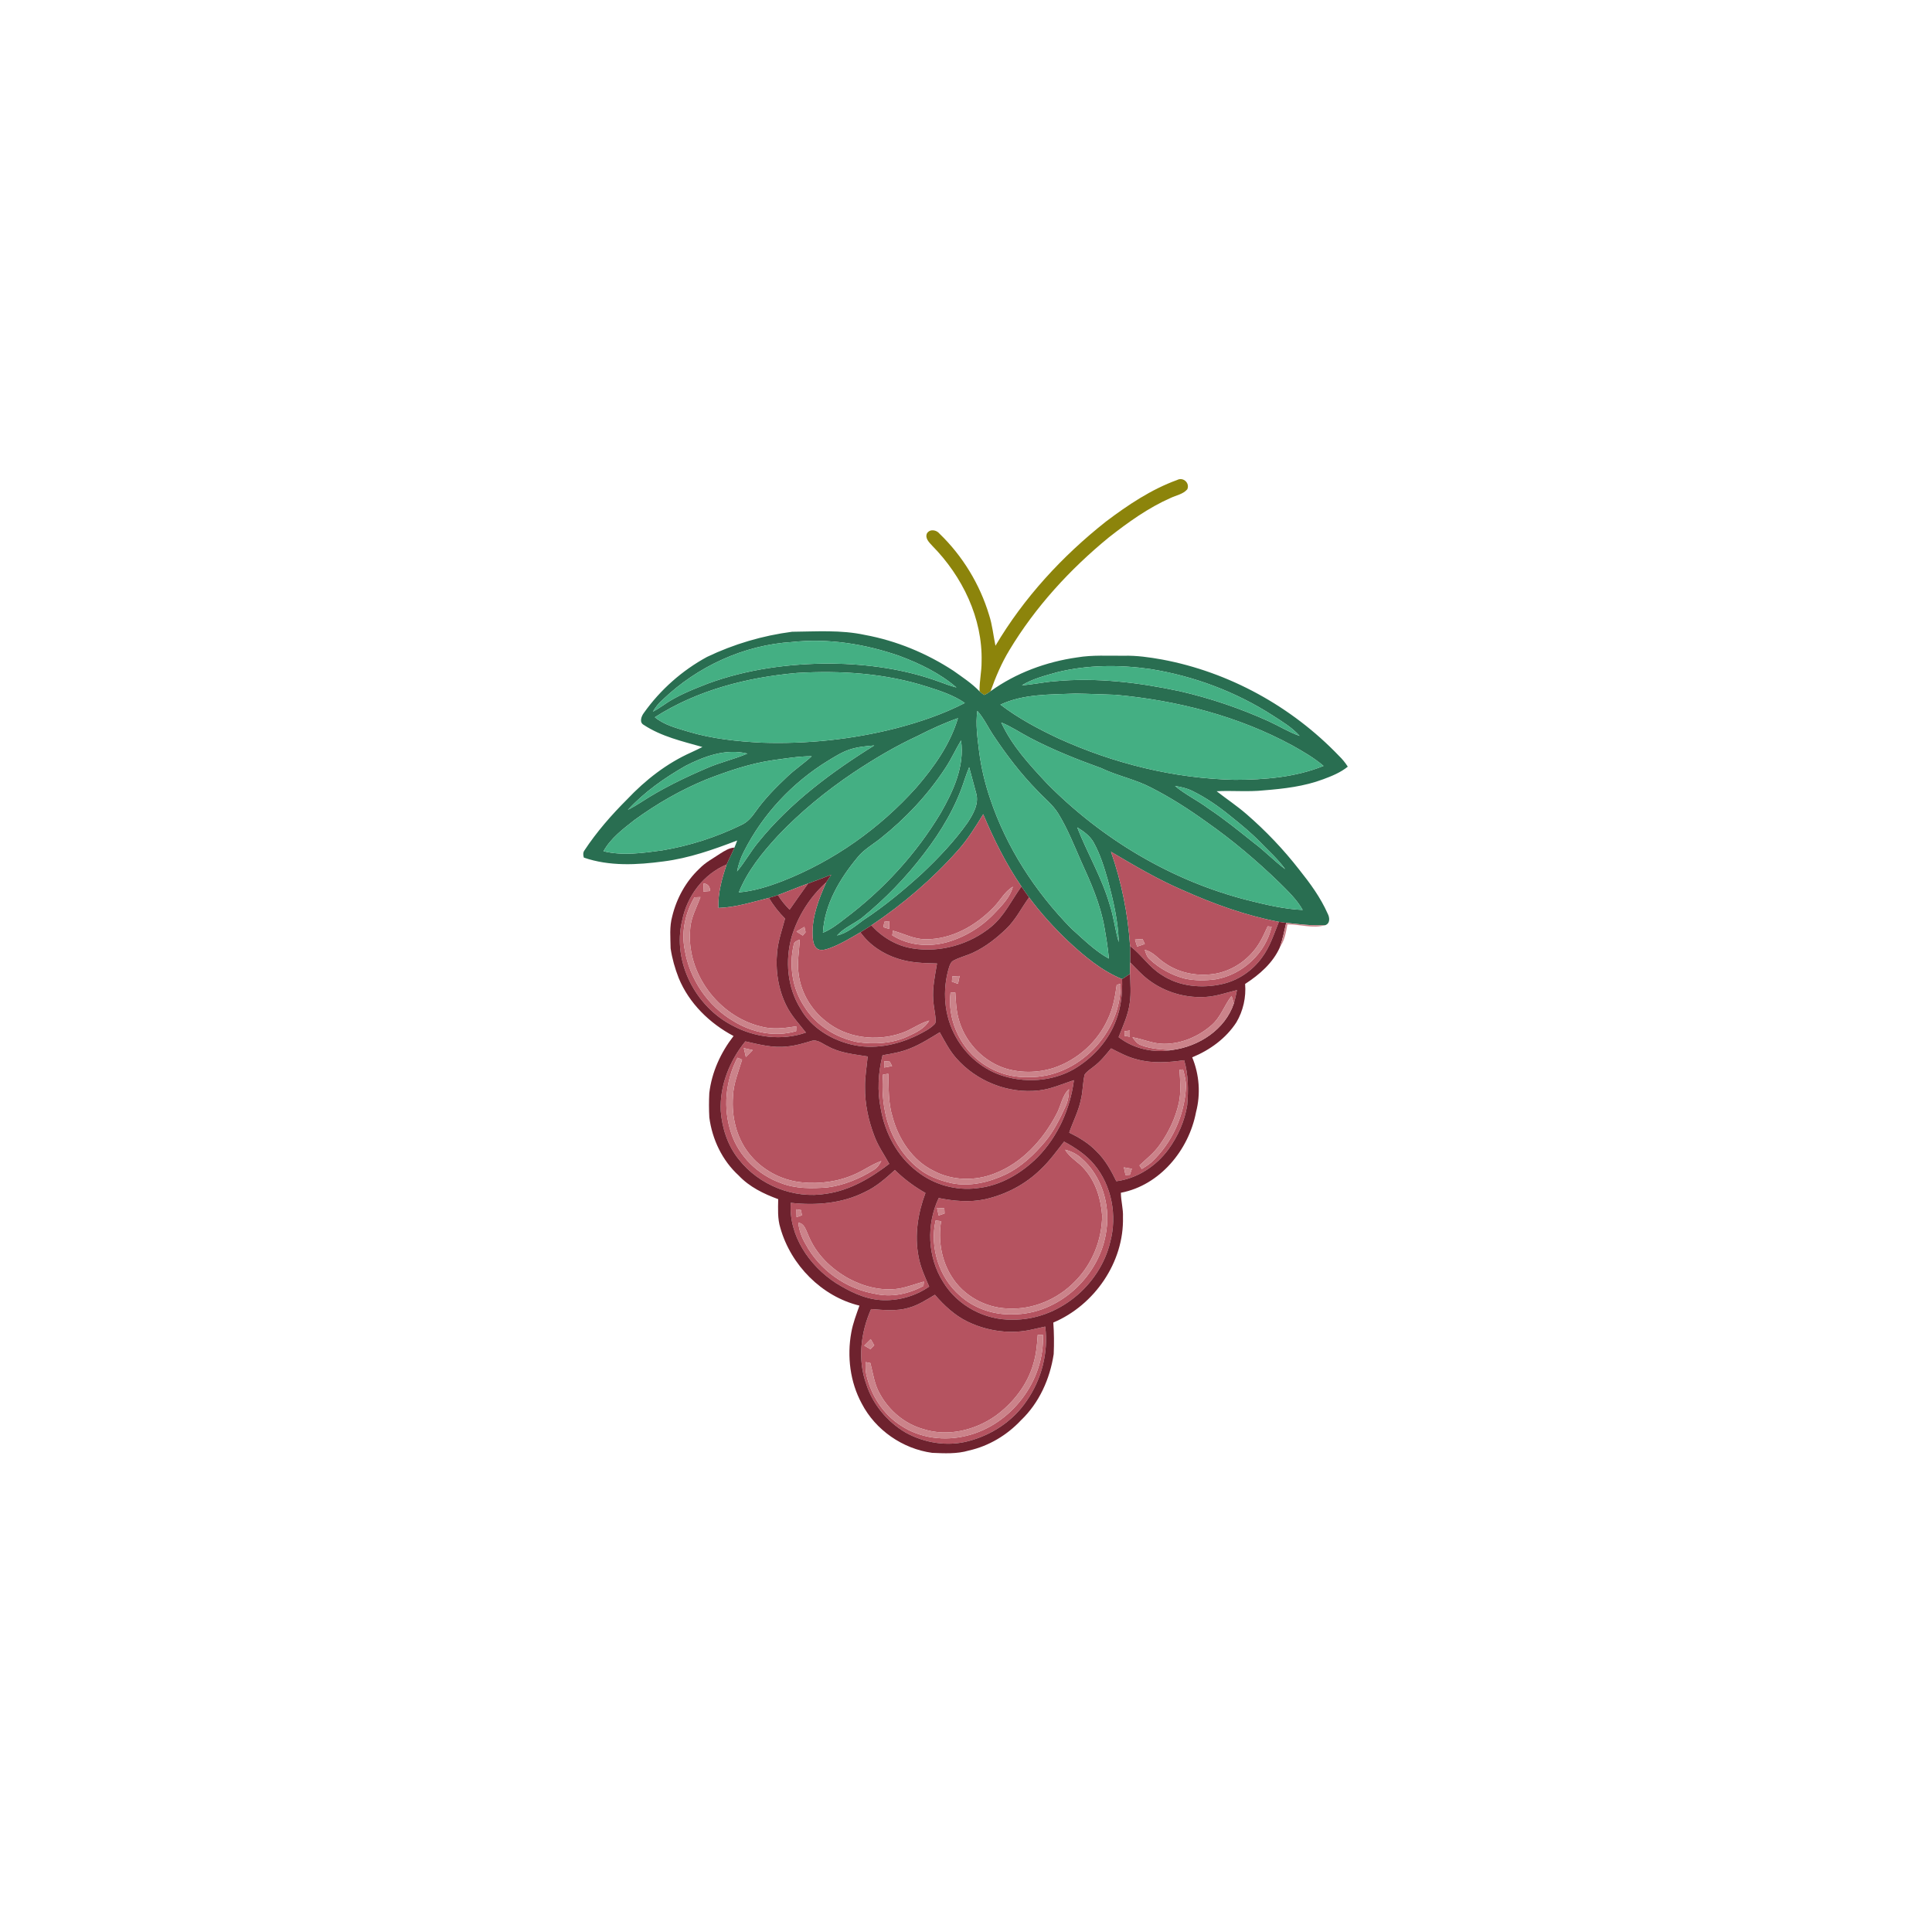
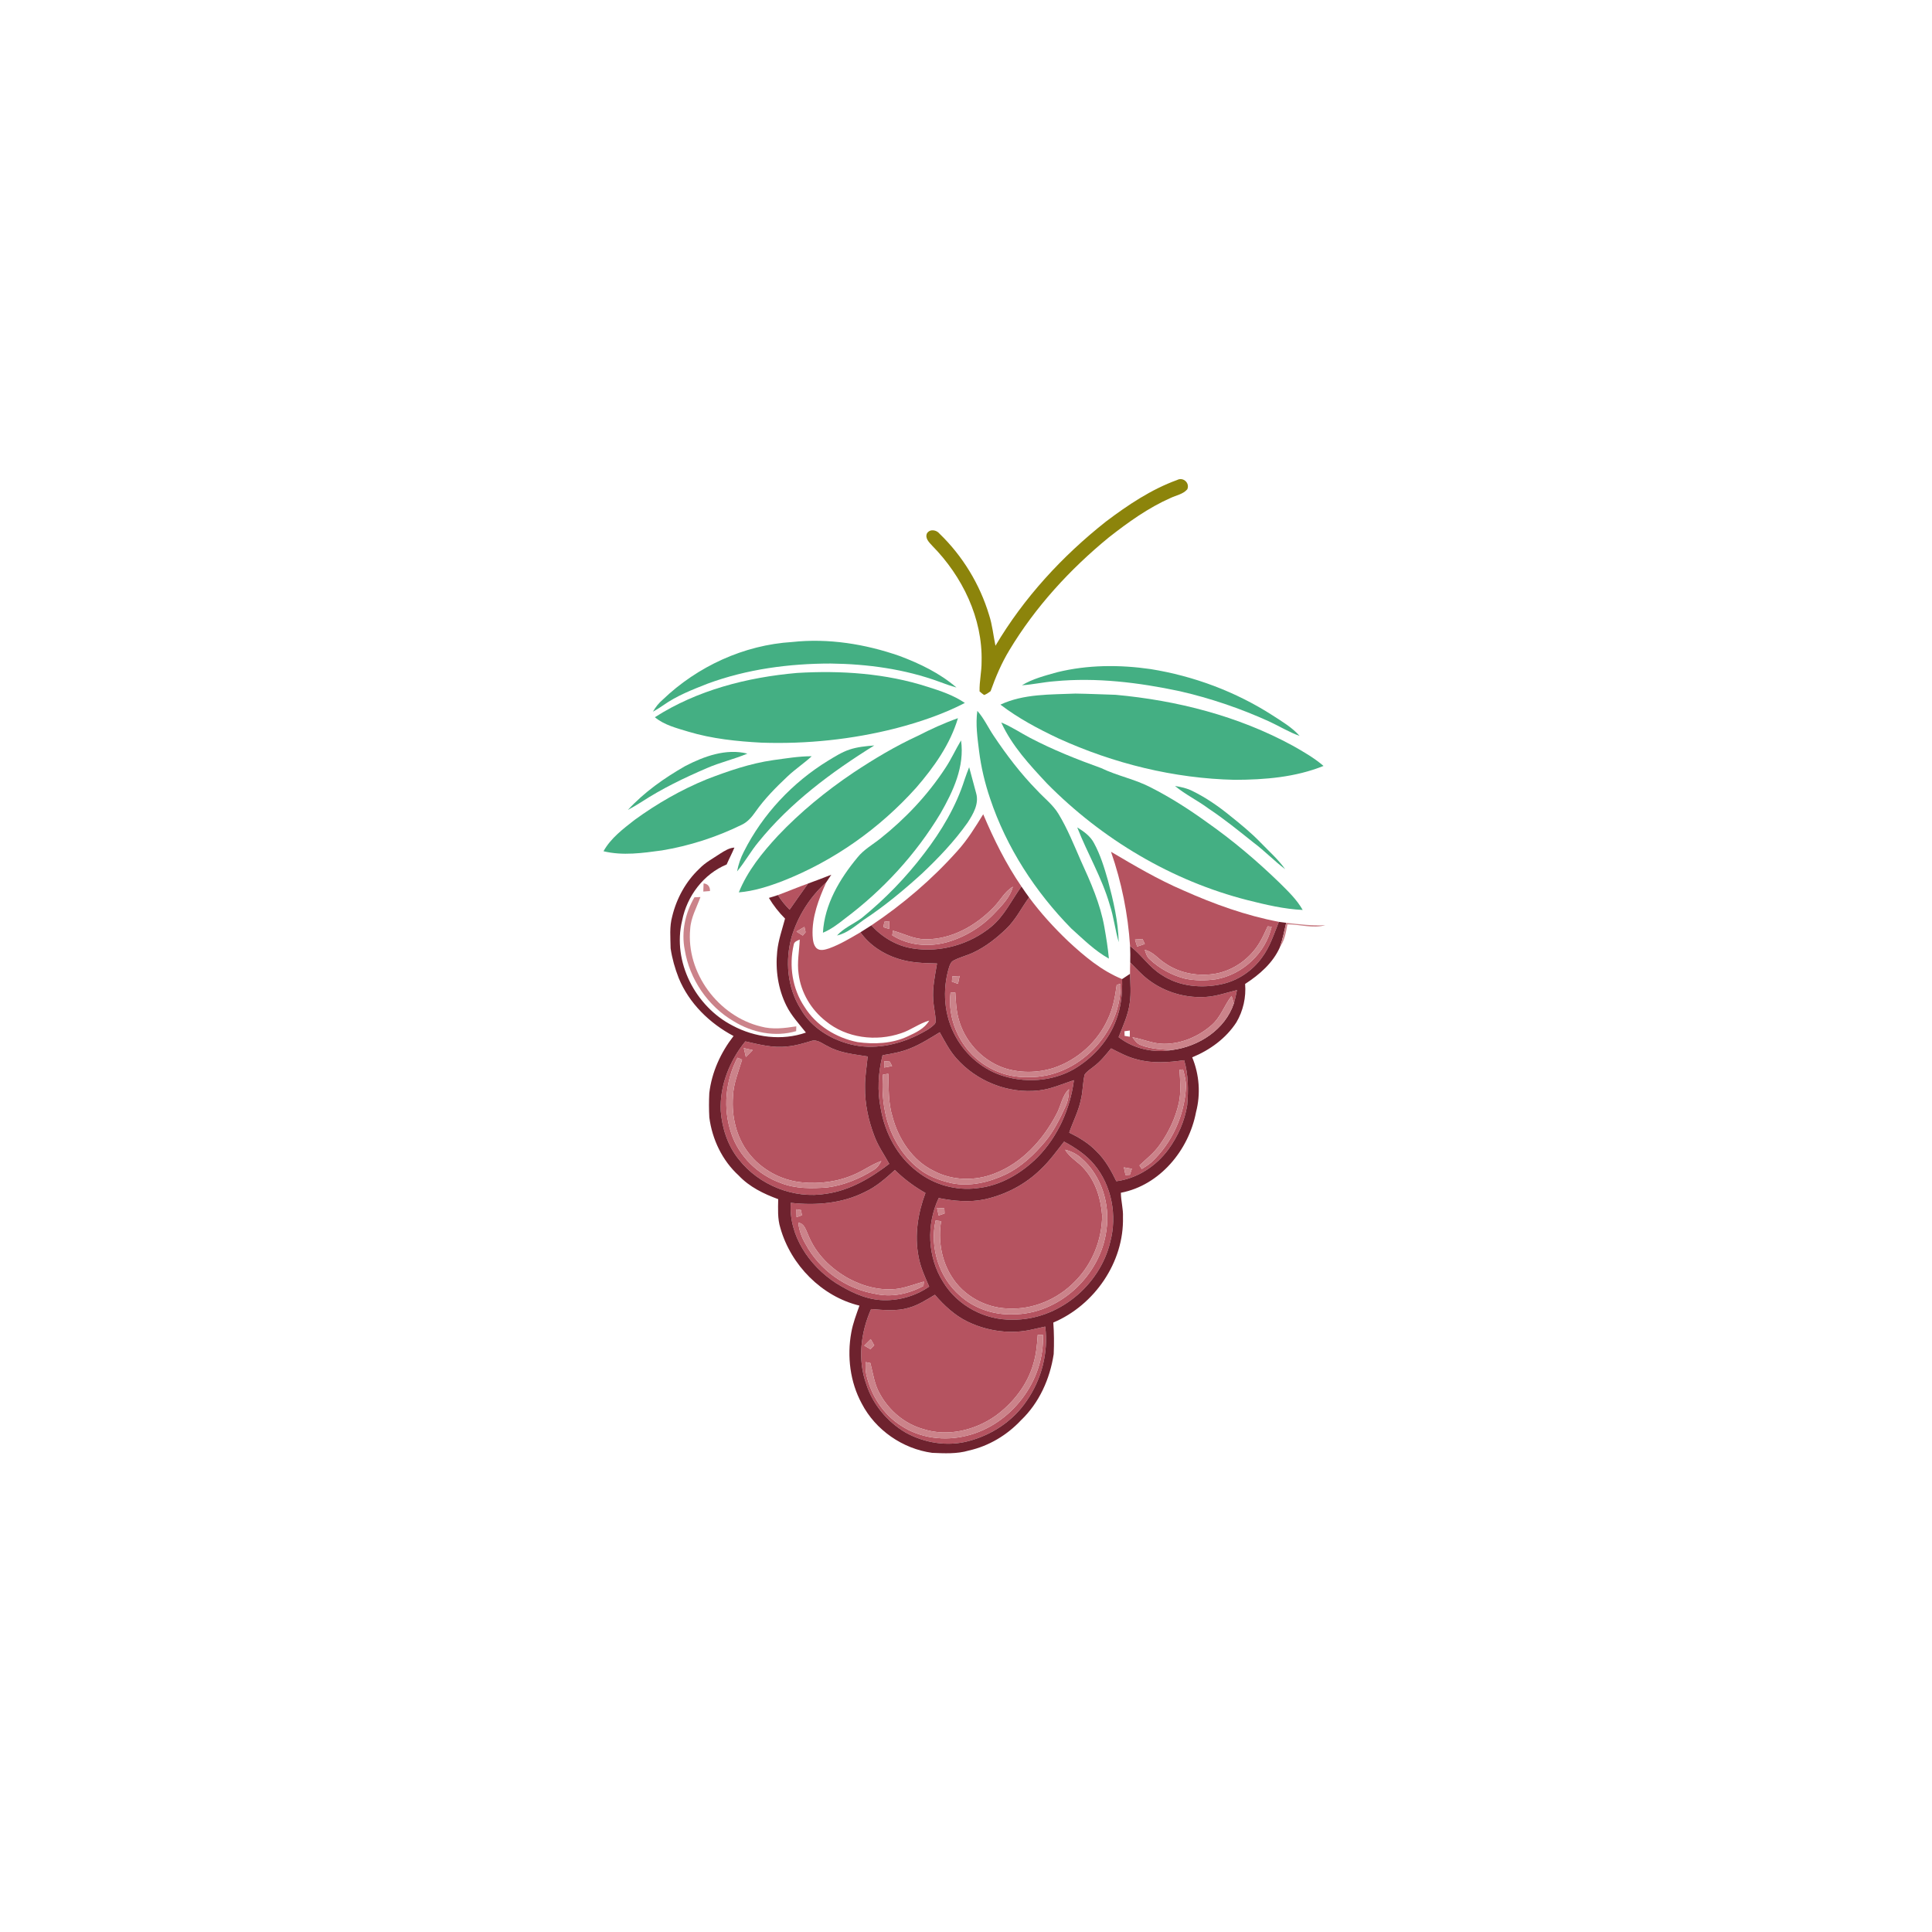
<svg xmlns="http://www.w3.org/2000/svg" version="1.0" preserveAspectRatio="xMidYMid meet" height="600" viewBox="0 0 450 450" zoomAndPan="magnify" width="600">
  <path fill-rule="nonzero" fill-opacity="1" d="M 257.602 121.477 C 262.715 117.621 268.129 113.988 274.18 111.797 C 275.59 111.047 277.18 112.496 276.543 113.973 C 275.555 115.109 273.988 115.359 272.684 115.969 C 267.441 118.281 262.758 121.652 258.266 125.172 C 249.199 132.602 241.148 141.379 235.094 151.449 C 233.273 154.453 231.902 157.691 230.727 160.992 C 230.258 161.34 229.777 161.691 229.223 161.879 C 228.836 161.637 228.496 161.336 228.16 161.035 C 228.098 158.715 228.652 156.441 228.629 154.125 C 228.902 143.996 224.141 134.23 217.133 127.113 C 216.418 126.332 215.371 125.352 215.926 124.199 C 216.621 123.148 218.133 123.414 218.836 124.305 C 224.203 129.484 228.223 136.082 230.371 143.223 C 231.141 145.555 231.359 148.008 231.863 150.406 C 238.48 139.223 247.43 129.516 257.602 121.477 Z M 257.602 121.477" fill="#8c840b" />
-   <path fill-rule="nonzero" fill-opacity="1" d="M 164.684 153.008 C 170.922 150.02 177.645 148.039 184.5 147.148 C 190.141 147.098 195.859 146.676 201.418 147.879 C 208.781 149.234 215.828 152.148 222.086 156.246 C 224.184 157.746 226.367 159.164 228.16 161.035 C 228.496 161.336 228.836 161.637 229.223 161.879 C 229.777 161.691 230.258 161.34 230.727 160.992 C 236.648 156.734 243.691 154.145 250.891 153.125 C 254.48 152.52 258.129 152.773 261.746 152.734 C 264.742 152.66 267.715 153.086 270.656 153.613 C 286.277 156.531 300.867 164.57 311.848 176.027 C 312.637 176.789 313.34 177.641 313.926 178.57 C 312.246 179.934 310.223 180.758 308.215 181.5 C 303.797 183.164 299.066 183.715 294.395 184.086 C 290.734 184.484 287.047 184.102 283.379 184.293 C 285.688 186.09 288.129 187.715 290.34 189.633 C 294.832 193.527 298.953 197.852 302.602 202.543 C 305.145 205.723 307.582 209.051 309.234 212.789 C 309.723 213.703 309.863 215.074 308.676 215.496 C 305.633 215.656 302.598 215.277 299.578 214.941 C 299.008 214.875 298.438 214.797 297.875 214.715 C 290.184 213.254 282.758 210.578 275.621 207.391 C 269.754 204.883 264.254 201.629 258.773 198.395 C 261.234 205.465 262.723 212.867 263.215 220.344 C 263.277 221.613 263.281 222.891 263.246 224.164 C 263.219 225.047 263.195 225.934 263.207 226.824 C 262.59 227.227 261.973 227.633 261.359 228.047 C 256.559 226.098 252.535 222.695 248.777 219.207 C 245.484 216.059 242.398 212.691 239.695 209.023 C 239.086 208.188 238.492 207.34 237.914 206.484 C 234.32 201.234 231.484 195.512 229.008 189.656 C 227.176 192.629 225.336 195.629 222.973 198.227 C 217.086 204.824 210.305 210.617 202.957 215.535 C 202.113 216.086 201.262 216.621 200.406 217.152 C 198.047 218.527 195.688 219.965 193.105 220.898 C 192.176 221.195 191.008 221.582 190.176 220.844 C 189.422 220.078 189.336 218.922 189.27 217.906 C 189.09 213.551 190.703 209.402 192.449 205.504 C 192.848 204.914 193.238 204.328 193.629 203.738 C 191.828 204.43 190.035 205.152 188.215 205.793 C 185.852 206.625 183.551 207.617 181.195 208.477 C 180.5 208.719 179.793 208.93 179.09 209.137 C 175.211 210.102 171.348 211.363 167.32 211.477 C 167.207 207.996 168.148 204.609 169.254 201.348 C 169.824 200.023 170.508 198.754 171.059 197.418 C 171.293 196.875 171.504 196.32 171.703 195.766 C 166.152 197.887 160.484 199.895 154.551 200.641 C 148.406 201.465 141.938 201.816 135.988 199.75 C 135.82 199.227 135.762 198.594 136.098 198.121 C 138.957 193.781 142.391 189.855 146.062 186.188 C 150.328 181.672 155.332 177.766 161.027 175.234 C 161.895 174.832 162.758 174.422 163.605 173.988 C 158.926 172.664 154.051 171.555 149.938 168.84 C 148.844 168.258 149.383 166.82 149.965 166.055 C 153.797 160.66 158.875 156.164 164.684 153.008 M 184.512 149.535 C 173.277 150.223 162.453 155.215 154.352 162.977 C 153.434 163.762 152.672 164.715 152.082 165.77 C 152.91 165.312 153.707 164.809 154.488 164.27 C 157.641 162.039 161.27 160.629 164.844 159.227 C 173.988 155.859 183.785 154.555 193.496 154.551 C 202.098 154.66 210.746 155.836 218.848 158.816 C 220.137 159.305 221.441 159.766 222.777 160.133 C 218.906 156.801 214.238 154.551 209.484 152.773 C 201.512 149.996 192.949 148.621 184.512 149.535 M 246.215 156.582 C 243.414 157.371 240.535 158.098 238.023 159.613 C 240.574 159.449 243.07 158.871 245.617 158.68 C 255.387 157.746 265.227 158.965 274.781 160.992 C 281.902 162.625 288.852 164.98 295.508 167.996 C 297.922 169.098 300.191 170.523 302.707 171.41 C 300.953 169.434 298.656 168.082 296.465 166.66 C 287.859 161.121 278.074 157.457 267.977 155.84 C 260.766 154.801 253.316 154.828 246.215 156.582 M 152.531 167.059 C 154.766 168.91 157.641 169.594 160.352 170.426 C 165.871 172.082 171.641 172.676 177.375 172.98 C 187.891 173.336 198.453 172.234 208.648 169.641 C 214.18 168.199 219.645 166.359 224.734 163.734 C 222.121 161.938 219.082 160.93 216.086 159.984 C 206.289 156.816 195.859 156.133 185.637 156.742 C 174.059 157.758 162.398 160.734 152.531 167.059 M 233.02 164.121 C 237.164 167.293 241.805 169.758 246.512 171.98 C 259.398 177.844 273.441 181.328 287.625 181.637 C 294.602 181.621 301.75 181.039 308.277 178.398 C 306.082 176.523 303.574 175.078 301.07 173.668 C 288.391 166.766 274.141 163.133 259.824 161.832 C 256.715 161.742 253.609 161.59 250.5 161.547 C 244.633 161.801 238.465 161.574 233.02 164.121 M 227.641 165.574 C 227.199 168.711 227.672 171.867 228.051 174.984 C 228.523 178.734 229.402 182.426 230.617 186.004 C 234.422 197.391 241.125 207.699 249.504 216.246 C 252.297 218.742 254.98 221.449 258.281 223.277 C 258.059 220.832 257.668 218.41 257.242 215.996 C 256.293 210.562 254.039 205.477 251.758 200.492 C 250.141 196.805 248.645 193.035 246.547 189.582 C 245.254 187.434 243.223 185.906 241.547 184.082 C 237.738 180.199 234.438 175.855 231.422 171.34 C 230.141 169.43 229.176 167.301 227.641 165.574 M 213.793 171.383 C 208.535 173.801 203.559 176.785 198.738 179.984 C 192.398 184.254 186.441 189.121 181.18 194.676 C 177.555 198.594 174.098 202.855 172.086 207.852 C 175.621 207.555 179.02 206.465 182.309 205.203 C 194.207 200.531 204.914 192.945 213.43 183.434 C 217.547 178.668 221.309 173.379 223.125 167.277 C 219.914 168.414 216.816 169.832 213.793 171.383 M 233.215 168.289 C 235.699 173.73 239.836 178.172 243.875 182.5 C 256.684 195.473 272.91 205.168 290.617 209.672 C 294.82 210.723 299.074 211.746 303.422 211.945 C 302.039 209.504 299.988 207.562 298.02 205.605 C 292.727 200.473 287.078 195.695 281.035 191.461 C 276.906 188.484 272.613 185.73 268.074 183.426 C 264.383 181.492 260.234 180.715 256.488 178.906 C 250.828 176.871 245.223 174.641 239.891 171.84 C 237.656 170.672 235.562 169.23 233.215 168.289 M 220.168 178.93 C 216.078 185.176 210.895 190.664 205.059 195.305 C 203.254 196.742 201.176 197.891 199.719 199.723 C 195.59 204.703 192.043 210.637 191.676 217.25 C 193.551 216.473 195.172 215.242 196.75 213.996 C 205.656 207.328 213.336 198.984 219.066 189.445 C 222.008 184.316 224.719 178.527 223.844 172.453 C 222.566 174.582 221.551 176.859 220.168 178.93 M 197.855 174.594 C 196.082 175.188 194.492 176.199 192.906 177.16 C 184.586 182.258 177.648 189.648 173.254 198.375 C 172.5 199.82 171.984 201.375 171.676 202.973 C 173.492 200.812 174.84 198.309 176.645 196.137 C 184.07 186.961 193.664 179.824 203.633 173.633 C 201.688 173.785 199.719 173.973 197.855 174.594 M 159.641 178.406 C 154.754 181.199 150.07 184.488 146.242 188.648 C 147.297 188.086 148.324 187.48 149.332 186.84 C 154.156 183.695 159.355 181.18 164.641 178.914 C 167.707 177.566 171.004 176.844 174.082 175.527 C 169.098 174.289 164.035 176.145 159.641 178.406 M 180.102 177.047 C 174.766 177.809 169.641 179.574 164.629 181.504 C 158.664 183.938 153.043 187.172 147.832 190.957 C 145.129 193.074 142.266 195.211 140.566 198.27 C 145.051 199.359 149.68 198.691 154.18 198.078 C 160.578 197.016 166.828 195.004 172.652 192.16 C 174.07 191.527 175.098 190.328 175.965 189.078 C 178.105 186.027 180.746 183.371 183.449 180.824 C 185.223 179.148 187.27 177.797 189.062 176.145 C 186.051 176.133 183.074 176.652 180.102 177.047 M 224.684 181.543 C 222.699 187.828 219.27 193.566 215.273 198.773 C 211.047 204.352 206.137 209.41 200.707 213.828 C 198.816 215.223 196.559 216.125 194.953 217.898 C 197.355 217.344 199.199 215.672 201.145 214.273 C 205.984 211.09 210.453 207.375 214.734 203.484 C 218.598 199.836 222.293 195.961 225.367 191.613 C 226.66 189.625 228.07 187.25 227.375 184.793 C 226.844 182.758 226.281 180.727 225.734 178.699 C 225.363 179.637 225.008 180.586 224.684 181.543 M 273.68 183.07 C 276.117 185.09 278.992 186.461 281.523 188.352 C 285.168 190.773 288.559 193.539 291.98 196.262 C 294.551 198.176 296.766 200.516 299.336 202.445 C 297.684 200.117 295.523 198.234 293.559 196.188 C 291.398 193.957 288.992 191.992 286.574 190.055 C 283.84 187.824 280.922 185.797 277.75 184.242 C 276.48 183.598 275.078 183.289 273.68 183.07 M 250.906 192.715 C 253.27 198.773 256.656 204.418 258.465 210.695 C 259.418 213.551 259.723 216.566 260.574 219.449 C 260.445 214.555 259.312 209.758 258.055 205.051 C 257.203 202.066 256.289 199.059 254.789 196.328 C 253.934 194.719 252.418 193.641 250.906 192.715 Z M 250.906 192.715" fill="#296e51" />
  <path fill-rule="nonzero" fill-opacity="1" d="M 184.512 149.535 C 192.949 148.621 201.512 149.996 209.484 152.773 C 214.238 154.551 218.906 156.801 222.777 160.133 C 221.441 159.766 220.137 159.305 218.848 158.816 C 210.746 155.836 202.098 154.66 193.496 154.551 C 183.785 154.555 173.988 155.859 164.844 159.227 C 161.27 160.629 157.641 162.039 154.488 164.27 C 153.707 164.809 152.91 165.312 152.082 165.77 C 152.672 164.715 153.434 163.762 154.352 162.977 C 162.453 155.215 173.277 150.223 184.512 149.535 Z M 184.512 149.535" fill="#44af83" />
  <path fill-rule="nonzero" fill-opacity="1" d="M 246.215 156.582 C 253.316 154.828 260.766 154.801 267.977 155.84 C 278.074 157.457 287.859 161.121 296.465 166.66 C 298.656 168.082 300.953 169.434 302.707 171.41 C 300.191 170.523 297.922 169.098 295.508 167.996 C 288.852 164.98 281.902 162.625 274.781 160.992 C 265.227 158.965 255.387 157.746 245.617 158.68 C 243.07 158.871 240.574 159.449 238.023 159.613 C 240.535 158.098 243.414 157.371 246.215 156.582 Z M 246.215 156.582" fill="#44af83" />
  <path fill-rule="nonzero" fill-opacity="1" d="M 152.531 167.059 C 162.398 160.734 174.059 157.758 185.637 156.742 C 195.859 156.133 206.289 156.816 216.086 159.984 C 219.082 160.93 222.121 161.938 224.734 163.734 C 219.645 166.359 214.18 168.199 208.648 169.641 C 198.453 172.234 187.891 173.336 177.375 172.98 C 171.641 172.676 165.871 172.082 160.352 170.426 C 157.641 169.594 154.766 168.91 152.531 167.059 Z M 152.531 167.059" fill="#44af83" />
  <path fill-rule="nonzero" fill-opacity="1" d="M 233.02 164.121 C 238.465 161.574 244.633 161.801 250.5 161.547 C 253.609 161.59 256.715 161.742 259.824 161.832 C 274.141 163.133 288.391 166.766 301.07 173.668 C 303.574 175.078 306.082 176.523 308.277 178.398 C 301.75 181.039 294.602 181.621 287.625 181.637 C 273.441 181.328 259.398 177.844 246.512 171.98 C 241.805 169.758 237.164 167.293 233.02 164.121 Z M 233.02 164.121" fill="#44af83" />
  <path fill-rule="nonzero" fill-opacity="1" d="M 227.641 165.574 C 229.176 167.301 230.141 169.43 231.422 171.34 C 234.438 175.855 237.738 180.199 241.547 184.082 C 243.223 185.906 245.254 187.434 246.547 189.582 C 248.645 193.035 250.141 196.805 251.758 200.492 C 254.039 205.477 256.293 210.562 257.242 215.996 C 257.668 218.41 258.059 220.832 258.281 223.277 C 254.98 221.449 252.297 218.742 249.504 216.246 C 241.125 207.699 234.422 197.391 230.617 186.004 C 229.402 182.426 228.523 178.734 228.051 174.984 C 227.672 171.867 227.199 168.711 227.641 165.574 Z M 227.641 165.574" fill="#44af83" />
  <path fill-rule="nonzero" fill-opacity="1" d="M 213.793 171.383 C 216.816 169.832 219.914 168.414 223.125 167.277 C 221.309 173.379 217.547 178.668 213.43 183.434 C 204.914 192.945 194.207 200.531 182.309 205.203 C 179.02 206.465 175.621 207.555 172.086 207.852 C 174.098 202.855 177.555 198.594 181.18 194.676 C 186.441 189.121 192.398 184.254 198.738 179.984 C 203.559 176.785 208.535 173.801 213.793 171.383 Z M 213.793 171.383" fill="#44af83" />
  <path fill-rule="nonzero" fill-opacity="1" d="M 233.215 168.289 C 235.562 169.23 237.656 170.672 239.891 171.84 C 245.223 174.641 250.828 176.871 256.488 178.906 C 260.234 180.715 264.383 181.492 268.074 183.426 C 272.613 185.73 276.906 188.484 281.035 191.461 C 287.078 195.695 292.727 200.473 298.02 205.605 C 299.988 207.562 302.039 209.504 303.422 211.945 C 299.074 211.746 294.82 210.723 290.617 209.672 C 272.91 205.168 256.684 195.473 243.875 182.5 C 239.836 178.172 235.699 173.73 233.215 168.289 Z M 233.215 168.289" fill="#44af83" />
  <path fill-rule="nonzero" fill-opacity="1" d="M 220.168 178.93 C 221.551 176.859 222.566 174.582 223.844 172.453 C 224.719 178.527 222.008 184.316 219.066 189.445 C 213.336 198.984 205.656 207.328 196.75 213.996 C 195.172 215.242 193.551 216.473 191.676 217.25 C 192.043 210.637 195.59 204.703 199.719 199.723 C 201.176 197.891 203.254 196.742 205.059 195.305 C 210.895 190.664 216.078 185.176 220.168 178.93 Z M 220.168 178.93" fill="#44af83" />
  <path fill-rule="nonzero" fill-opacity="1" d="M 197.855 174.594 C 199.719 173.973 201.688 173.785 203.633 173.633 C 193.664 179.824 184.07 186.961 176.645 196.137 C 174.84 198.309 173.492 200.812 171.676 202.973 C 171.984 201.375 172.5 199.82 173.254 198.375 C 177.648 189.648 184.586 182.258 192.906 177.16 C 194.492 176.199 196.082 175.188 197.855 174.594 Z M 197.855 174.594" fill="#44af83" />
  <path fill-rule="nonzero" fill-opacity="1" d="M 159.641 178.406 C 164.035 176.145 169.098 174.289 174.082 175.527 C 171.004 176.844 167.707 177.566 164.641 178.914 C 159.355 181.18 154.156 183.695 149.332 186.84 C 148.324 187.48 147.297 188.086 146.242 188.648 C 150.07 184.488 154.754 181.199 159.641 178.406 Z M 159.641 178.406" fill="#44af83" />
  <path fill-rule="nonzero" fill-opacity="1" d="M 180.102 177.047 C 183.074 176.652 186.051 176.133 189.062 176.145 C 187.27 177.797 185.223 179.148 183.449 180.824 C 180.746 183.371 178.105 186.027 175.965 189.078 C 175.098 190.328 174.07 191.527 172.652 192.16 C 166.828 195.004 160.578 197.016 154.18 198.078 C 149.68 198.691 145.051 199.359 140.566 198.27 C 142.266 195.211 145.129 193.074 147.832 190.957 C 153.043 187.172 158.664 183.938 164.629 181.504 C 169.641 179.574 174.766 177.809 180.102 177.047 Z M 180.102 177.047" fill="#44af83" />
  <path fill-rule="nonzero" fill-opacity="1" d="M 224.684 181.543 C 225.008 180.586 225.363 179.637 225.734 178.699 C 226.281 180.727 226.844 182.758 227.375 184.793 C 228.07 187.25 226.66 189.625 225.367 191.613 C 222.293 195.961 218.598 199.836 214.734 203.484 C 210.453 207.375 205.984 211.09 201.145 214.273 C 199.199 215.672 197.355 217.344 194.953 217.898 C 196.559 216.125 198.816 215.223 200.707 213.828 C 206.137 209.41 211.047 204.352 215.273 198.773 C 219.27 193.566 222.699 187.828 224.684 181.543 Z M 224.684 181.543" fill="#44af83" />
  <path fill-rule="nonzero" fill-opacity="1" d="M 273.68 183.07 C 275.078 183.289 276.48 183.598 277.75 184.242 C 280.922 185.797 283.84 187.824 286.574 190.055 C 288.992 191.992 291.398 193.957 293.559 196.188 C 295.523 198.234 297.684 200.117 299.336 202.445 C 296.766 200.516 294.551 198.176 291.98 196.262 C 288.559 193.539 285.168 190.773 281.523 188.352 C 278.992 186.461 276.117 185.09 273.68 183.07 Z M 273.68 183.07" fill="#44af83" />
  <path fill-rule="nonzero" fill-opacity="1" d="M 250.906 192.715 C 252.418 193.641 253.934 194.719 254.789 196.328 C 256.289 199.059 257.203 202.066 258.055 205.051 C 259.312 209.758 260.445 214.555 260.574 219.449 C 259.723 216.566 259.418 213.551 258.465 210.695 C 256.656 204.418 253.27 198.773 250.906 192.715 Z M 250.906 192.715" fill="#44af83" />
  <path fill-rule="nonzero" fill-opacity="1" d="M 222.973 198.227 C 225.336 195.629 227.176 192.629 229.008 189.656 C 231.484 195.512 234.32 201.234 237.914 206.484 C 235.617 209.645 233.941 213.336 230.863 215.867 C 225.848 219.984 219.059 221.93 212.633 220.914 C 208.883 220.352 205.488 218.32 202.957 215.535 C 210.305 210.617 217.086 204.824 222.973 198.227 M 231.5 211.254 C 227.367 215.562 221.719 218.809 215.617 218.773 C 212.926 218.801 210.527 217.449 207.984 216.773 C 207.945 217.043 207.867 217.582 207.824 217.852 C 211.512 220.191 216.16 220.613 220.336 219.523 C 224.59 218.359 228.504 216.008 231.551 212.816 C 233.293 210.957 235.258 209.09 235.914 206.531 C 234.004 207.66 233.016 209.715 231.5 211.254 M 205.992 214.699 C 205.91 215.113 205.828 215.535 205.75 215.953 C 206.203 216.094 206.652 216.234 207.105 216.379 C 207.105 215.766 207.113 215.152 207.117 214.543 C 206.836 214.578 206.273 214.66 205.992 214.699 Z M 205.992 214.699" fill="#b55360" />
  <path fill-rule="nonzero" fill-opacity="1" d="M 258.773 198.395 C 264.254 201.629 269.754 204.883 275.621 207.391 C 282.758 210.578 290.184 213.254 297.875 214.715 C 296.719 217.555 295.793 220.559 293.922 223.043 C 291.703 226.109 288.387 228.371 284.684 229.199 C 279.953 230.27 274.672 229.809 270.57 227.066 C 267.691 225.312 265.875 222.359 263.215 220.344 C 262.723 212.867 261.234 205.465 258.773 198.395 M 295.27 215.75 C 294.688 217.027 294.113 218.316 293.395 219.527 C 291.238 223.172 287.527 225.91 283.359 226.746 C 279.27 227.512 274.84 226.762 271.395 224.371 C 269.777 223.375 268.594 221.652 266.648 221.258 C 266.887 222.047 267.148 222.879 267.797 223.441 C 270.086 225.605 272.953 227.156 275.996 227.945 C 278.387 228.449 280.879 228.426 283.289 228.082 C 289.453 226.961 294.789 221.996 296.184 215.863 C 295.957 215.84 295.5 215.777 295.27 215.75 M 264.371 218.836 C 264.535 219.379 264.668 219.934 264.871 220.473 C 265.453 220.254 266.074 220.117 266.648 219.855 C 266.469 219.473 266.293 219.094 266.117 218.719 C 265.535 218.758 264.949 218.793 264.371 218.836 Z M 264.371 218.836" fill="#b55360" />
-   <path fill-rule="nonzero" fill-opacity="1" d="M 158.883 214.41 C 159.996 208.734 163.859 203.586 169.254 201.348 C 168.148 204.609 167.207 207.996 167.32 211.477 C 171.348 211.363 175.211 210.102 179.09 209.137 C 180.137 210.895 181.406 212.508 182.855 213.957 C 182.184 216.48 181.293 218.965 181.027 221.578 C 180.578 225.883 181.227 230.348 183.164 234.234 C 184.316 236.574 186.117 238.477 187.715 240.508 C 182.113 242.461 175.812 241.652 170.633 238.883 C 161.988 234.453 156.543 224.004 158.883 214.41 M 163.879 205.762 C 163.848 206.391 163.836 207.027 163.812 207.66 C 164.328 207.617 164.848 207.578 165.367 207.539 C 165.422 206.559 164.879 205.848 163.879 205.762 M 161.75 208.996 C 159.613 212.641 158.656 217.027 159.484 221.203 C 160.598 228.066 164.871 234.352 170.883 237.867 C 175.172 240.516 180.543 241.625 185.441 240.168 C 185.457 239.793 185.465 239.422 185.473 239.055 C 182.754 239.484 179.922 239.844 177.223 239.094 C 167.316 236.695 159.77 226.57 160.762 216.355 C 160.918 213.707 162.27 211.383 163.148 208.941 C 162.68 208.957 162.215 208.977 161.75 208.996 Z M 161.75 208.996" fill="#b55360" />
  <path fill-rule="nonzero" fill-opacity="1" d="M 184.41 218.129 C 185.883 213.293 188.688 208.883 192.449 205.504 C 190.703 209.402 189.09 213.551 189.27 217.906 C 189.336 218.922 189.422 220.078 190.176 220.844 C 191.008 221.582 192.176 221.195 193.105 220.898 C 195.688 219.965 198.047 218.527 200.406 217.152 C 202.516 220.109 205.668 222.188 209.109 223.281 C 212.047 224.262 215.18 224.34 218.25 224.41 C 217.785 227.211 217.156 230.027 217.367 232.883 C 217.453 234.363 217.801 235.816 217.926 237.293 C 217.949 237.75 217.996 238.293 217.605 238.629 C 216.504 239.719 215.078 240.402 213.715 241.102 C 208.945 243.441 203.375 244.57 198.148 243.25 C 193.438 242.082 188.926 239.312 186.496 235.004 C 183.355 230.031 182.816 223.723 184.41 218.129 M 185.508 216.973 C 186 217.277 186.492 217.598 186.984 217.91 C 187.148 217.711 187.473 217.312 187.637 217.117 C 187.566 216.809 187.434 216.195 187.363 215.891 C 186.742 216.246 186.121 216.605 185.508 216.973 M 184.867 220.055 C 183.742 224.945 184.551 230.316 187.379 234.512 C 190.074 238.848 194.758 241.734 199.715 242.723 C 203.617 243.27 207.77 243.094 211.391 241.406 C 213.289 240.527 215.34 239.602 216.434 237.711 C 214.109 238.359 212.184 239.918 209.891 240.656 C 204.059 242.66 197.129 241.797 192.312 237.82 C 188.906 235.148 186.535 231.152 186.012 226.836 C 185.613 224.172 186.176 221.5 186.273 218.84 C 185.703 219.109 184.957 219.316 184.867 220.055 Z M 184.867 220.055" fill="#b55360" />
  <path fill-rule="nonzero" fill-opacity="1" d="M 181.195 208.477 C 183.551 207.617 185.852 206.625 188.215 205.793 C 186.762 207.809 185.34 209.844 183.918 211.879 C 182.879 210.855 181.957 209.719 181.195 208.477 Z M 181.195 208.477" fill="#b55360" />
  <path fill-rule="nonzero" fill-opacity="1" d="M 234.355 216.355 C 236.566 214.246 237.906 211.461 239.695 209.023 C 242.398 212.691 245.484 216.059 248.777 219.207 C 252.535 222.695 256.559 226.098 261.359 228.047 C 261.445 231.332 261.121 234.684 259.902 237.762 C 258.27 242.094 255.117 245.746 251.293 248.297 C 246.254 251.719 239.629 252.406 233.859 250.668 C 229.102 249.277 225.051 245.863 222.656 241.555 C 219.879 236.641 219.406 230.566 221.082 225.203 C 221.289 224.617 221.547 223.969 222.148 223.695 C 223.621 222.934 225.25 222.562 226.738 221.848 C 229.59 220.504 232.094 218.523 234.355 216.355 M 221.801 227.426 C 221.773 227.836 221.75 228.246 221.723 228.66 C 222.188 228.82 222.656 228.984 223.133 229.156 C 223.262 228.543 223.387 227.934 223.516 227.324 C 222.941 227.355 222.371 227.391 221.801 227.426 M 260.105 229.395 C 259.734 232.129 259.242 234.883 258.031 237.387 C 255.633 242.703 250.922 246.902 245.391 248.75 C 241.582 249.949 237.367 249.984 233.582 248.656 C 228.566 246.812 224.586 242.391 223.25 237.227 C 222.715 235.258 222.633 233.207 222.512 231.188 C 222.141 231.172 221.77 231.156 221.406 231.145 C 220.637 237.223 223.379 243.562 228.254 247.246 C 231.473 249.734 235.555 251.047 239.625 250.871 C 251.082 251.105 261.258 240.52 260.992 229.133 C 260.77 229.199 260.324 229.332 260.105 229.395 Z M 260.105 229.395" fill="#b55360" />
  <path fill-rule="nonzero" fill-opacity="1" d="M 263.246 224.164 C 264.062 225 264.863 225.855 265.707 226.668 C 269.672 230.566 275.363 232.586 280.895 232.199 C 283.367 232.043 285.715 231.191 288.113 230.613 C 287.895 231.648 287.699 232.691 287.391 233.703 C 287.211 233.121 287.031 232.547 286.859 231.977 C 285.164 234.137 284.344 236.914 282.23 238.742 C 279.195 241.426 275.199 243.141 271.121 243.129 C 268.578 243.137 266.234 242.023 263.766 241.598 C 264.312 242.328 264.875 243.16 265.793 243.453 C 268.117 244.34 270.645 244.465 273.109 244.551 C 268.734 245.316 264.066 244.32 260.543 241.566 C 261.574 238.949 262.797 236.355 263.148 233.535 C 263.469 231.309 263.285 229.059 263.207 226.824 C 263.195 225.934 263.219 225.047 263.246 224.164 M 261.91 240.199 C 261.914 240.559 261.926 240.918 261.938 241.277 C 262.34 241.344 262.738 241.406 263.148 241.473 C 263.148 240.988 263.156 240.508 263.164 240.031 C 262.742 240.082 262.324 240.141 261.91 240.199 Z M 261.91 240.199" fill="#b55360" />
  <path fill-rule="nonzero" fill-opacity="1" d="M 211.977 244.199 C 214.426 243.234 216.637 241.793 218.887 240.441 C 220.043 242.504 221.121 244.641 222.695 246.43 C 227.414 251.836 234.836 254.812 241.984 253.984 C 244.828 253.668 247.441 252.453 250.137 251.594 C 249.285 258.23 246.422 264.672 241.734 269.484 C 237.945 273.273 233.043 276.191 227.633 276.746 C 222.664 277.395 217.488 275.938 213.574 272.812 C 208.984 269.328 206.129 263.902 205.156 258.281 C 204.297 254.156 204.539 249.863 205.562 245.785 C 207.734 245.422 209.93 245.047 211.977 244.199 M 205.957 247.172 C 205.949 247.66 205.941 248.156 205.941 248.652 C 206.555 248.531 207.164 248.414 207.785 248.297 C 207.598 247.949 207.41 247.609 207.227 247.27 C 206.801 247.238 206.379 247.203 205.957 247.172 M 205.668 250.281 C 205.387 253.668 205.629 257.109 206.473 260.406 C 207.793 265.359 210.699 269.969 214.949 272.906 C 216.973 274.25 219.305 275.059 221.664 275.586 C 225.93 276.445 230.355 275.383 234.23 273.555 C 237.863 271.805 240.836 268.977 243.414 265.918 C 245.422 263.527 246.797 260.691 248.109 257.879 C 248.742 256.57 248.988 255.129 248.98 253.684 C 247.332 255.242 247.129 257.641 246.047 259.547 C 242.926 265.512 238.055 270.879 231.66 273.332 C 227.137 275.129 221.785 275.031 217.461 272.711 C 212.52 270.293 209.254 265.309 207.875 260.102 C 206.867 256.863 207.027 253.445 206.902 250.102 C 206.488 250.164 206.078 250.223 205.668 250.281 Z M 205.668 250.281" fill="#b55360" />
  <path fill-rule="nonzero" fill-opacity="1" d="M 188.898 242.484 C 190.332 241.949 191.562 243.133 192.789 243.676 C 195.629 245.285 198.934 245.551 202.094 246.07 C 201.895 248.422 201.445 250.758 201.48 253.125 C 201.422 257.086 202.273 261.016 203.695 264.699 C 204.547 266.969 205.965 268.961 207.121 271.082 C 202.82 274.391 197.941 277.262 192.488 278.043 C 184.91 279.328 176.809 276.055 172.078 270.039 C 169.504 266.859 168.188 262.809 167.875 258.766 C 167.602 252.875 169.926 247.078 173.609 242.555 C 176.809 243.266 180.062 244.152 183.371 243.738 C 185.266 243.59 187.082 243.016 188.898 242.484 M 173.25 244.125 C 173.391 244.812 173.551 245.496 173.719 246.188 C 174.266 245.668 174.797 245.129 175.324 244.586 C 174.633 244.418 173.941 244.266 173.25 244.125 M 171.777 246.355 C 168.969 251.699 168.344 258.223 170.316 263.953 C 172.09 269.344 176.582 273.66 181.895 275.562 C 185.32 276.91 189.094 276.855 192.707 276.574 C 196.551 276.066 200.227 274.551 203.496 272.5 C 204.32 272.031 204.844 271.23 205.281 270.422 C 203.133 271.172 201.285 272.535 199.219 273.457 C 195.336 275.223 190.973 275.828 186.746 275.387 C 181.91 274.922 177.293 272.387 174.336 268.523 C 171.496 264.848 170.395 260.051 170.723 255.465 C 170.801 252.453 171.996 249.656 172.848 246.809 C 172.488 246.656 172.133 246.508 171.777 246.355 Z M 171.777 246.355" fill="#b55360" />
  <path fill-rule="nonzero" fill-opacity="1" d="M 258.793 244.184 C 260.734 245.172 262.676 246.223 264.809 246.746 C 268.395 247.738 272.176 247.469 275.812 246.941 C 276.809 250.34 276.82 253.926 276.523 257.426 C 275.93 261.121 274.375 264.652 272.176 267.672 C 269.297 271.609 264.891 274.504 260.012 275.129 C 258.785 272.605 257.402 270.102 255.359 268.141 C 253.574 266.273 251.336 264.938 249.039 263.809 C 249.93 261.184 251.273 258.707 251.789 255.965 C 252.242 254.105 252.184 252.16 252.633 250.305 C 253.172 249.488 254.051 248.996 254.789 248.387 C 256.355 247.223 257.559 245.672 258.793 244.184 M 274.73 249.168 C 274.879 251.746 275.129 254.367 274.574 256.918 C 273.777 260.438 272.203 263.77 270.098 266.695 C 268.805 268.531 267.023 269.922 265.406 271.449 C 265.547 271.652 265.816 272.074 265.949 272.285 C 266.699 271.805 267.461 271.336 268.145 270.758 C 273.008 266.227 275.922 259.746 276.234 253.125 C 276.266 251.75 275.898 250.41 275.555 249.094 C 275.348 249.113 274.934 249.148 274.73 249.168 M 261.777 271.898 C 261.895 272.488 262.023 273.086 262.152 273.688 C 262.402 273.676 262.91 273.648 263.164 273.637 C 263.316 273.164 263.469 272.691 263.629 272.227 C 263.012 272.109 262.391 272 261.777 271.898 Z M 261.777 271.898" fill="#b55360" />
  <path fill-rule="nonzero" fill-opacity="1" d="M 247.848 265.906 C 250.449 267.305 252.973 268.961 254.871 271.254 C 258.965 276.168 260.242 283.16 258.586 289.289 C 256.188 299.457 246.395 307.504 235.867 307.375 C 229.426 307.535 223.004 304.109 219.664 298.582 C 216.016 292.793 215.719 285.199 218.645 279.047 C 222.199 279.762 225.895 280.098 229.473 279.32 C 234.297 278.23 238.852 275.859 242.383 272.379 C 244.457 270.441 246.102 268.121 247.848 265.906 M 248.09 267.789 C 249.176 269.711 251.285 270.672 252.641 272.367 C 255.25 275.324 256.43 279.281 256.711 283.156 C 256.664 288.797 254.402 294.41 250.422 298.422 C 246.402 302.602 240.562 305.109 234.738 304.77 C 229.523 304.617 224.402 301.797 221.652 297.332 C 219.238 293.527 218.484 288.844 219.203 284.43 C 218.773 284.367 218.352 284.316 217.926 284.273 C 216.516 290.523 218.711 297.578 223.602 301.781 C 226.922 304.777 231.422 306.289 235.875 306.137 C 246.66 306.191 256.363 297.105 257.707 286.527 C 258.598 280.453 256.574 273.836 251.863 269.766 C 250.805 268.781 249.477 268.152 248.09 267.789 M 218.25 281.34 C 218.375 281.93 218.5 282.52 218.633 283.117 C 219.09 282.953 219.547 282.797 220.008 282.637 C 219.988 282.234 219.973 281.84 219.957 281.445 C 219.387 281.406 218.816 281.371 218.25 281.34 Z M 218.25 281.34" fill="#b55360" />
  <path fill-rule="nonzero" fill-opacity="1" d="M 201.5 277.613 C 204.133 276.395 206.301 274.445 208.438 272.52 C 210.562 274.609 212.957 276.395 215.555 277.863 C 213.797 282.566 212.977 287.699 213.945 292.676 C 214.379 295.129 215.434 297.402 216.422 299.672 C 213.125 301.957 209.035 303.074 205.035 302.797 C 201.277 302.523 197.832 300.781 194.68 298.832 C 188.492 294.805 183.676 287.781 184.184 280.16 C 190.039 280.82 196.18 280.324 201.5 277.613 M 185.508 281.668 C 185.5 282.273 185.531 282.891 185.539 283.504 C 185.949 283.352 186.355 283.203 186.773 283.066 C 186.703 282.656 186.641 282.25 186.586 281.852 C 186.316 281.805 185.777 281.711 185.508 281.668 M 185.938 284.793 C 186.121 286.551 186.723 288.234 187.629 289.75 C 190.883 295.82 197.051 300.223 203.84 301.355 C 207.656 302.254 211.703 301.359 215.098 299.512 C 215.117 299.262 215.16 298.758 215.184 298.508 C 213.238 299.047 211.355 299.793 209.367 300.141 C 205.316 300.762 201.172 299.684 197.609 297.762 C 193.535 295.496 189.973 292.023 188.242 287.629 C 187.711 286.535 187.383 284.961 185.938 284.793 Z M 185.938 284.793" fill="#b55360" />
  <path fill-rule="nonzero" fill-opacity="1" d="M 211.637 304.621 C 213.855 304.012 215.793 302.738 217.754 301.578 C 219.91 304.082 222.383 306.387 225.383 307.844 C 230.074 310.102 235.562 310.852 240.648 309.609 C 241.582 309.406 242.512 309.188 243.449 308.988 C 244.234 314.984 242.621 321.219 239.195 326.184 C 236.09 330.867 231.121 334.176 225.723 335.621 C 220.77 336.996 215.332 336.121 210.875 333.637 C 206.656 331.137 203.309 327.133 201.793 322.449 C 199.707 316.746 200.473 310.367 202.895 304.906 C 205.797 305.129 208.793 305.449 211.637 304.621 M 241.707 310.922 C 241.57 313.156 241.359 315.41 240.711 317.566 C 239.34 322.516 236 326.766 231.891 329.773 C 227.094 333.152 220.73 334.707 215.035 332.859 C 210.793 331.668 207.184 328.652 205.039 324.832 C 203.688 322.594 203.367 319.961 202.73 317.48 C 202.453 317.426 201.906 317.316 201.633 317.266 C 201.59 318.254 201.566 319.262 201.797 320.23 C 202.871 324.98 205.691 329.406 209.836 332.039 C 214.305 335.016 220.07 335.715 225.23 334.391 C 235.559 331.848 243.371 321.574 242.91 310.918 C 242.504 310.914 242.105 310.918 241.707 310.922 M 201.301 313.414 C 201.777 313.684 202.254 313.961 202.73 314.242 C 203.02 313.938 203.32 313.641 203.629 313.355 C 203.348 312.875 203.07 312.391 202.801 311.914 C 202.293 312.406 201.797 312.906 201.301 313.414 Z M 201.301 313.414" fill="#b55360" />
  <path fill-rule="nonzero" fill-opacity="1" d="M 167.754 198.816 C 168.77 198.188 169.828 197.488 171.059 197.418 C 170.508 198.754 169.824 200.023 169.254 201.348 C 163.859 203.586 159.996 208.734 158.883 214.41 C 156.543 224.004 161.988 234.453 170.633 238.883 C 175.812 241.652 182.113 242.461 187.715 240.508 C 186.117 238.477 184.316 236.574 183.164 234.234 C 181.227 230.348 180.578 225.883 181.027 221.578 C 181.293 218.965 182.184 216.48 182.855 213.957 C 181.406 212.508 180.137 210.895 179.09 209.137 C 179.793 208.93 180.5 208.719 181.195 208.477 C 181.957 209.719 182.879 210.855 183.918 211.879 C 185.34 209.844 186.762 207.809 188.215 205.793 C 190.035 205.152 191.828 204.43 193.629 203.738 C 193.238 204.328 192.848 204.914 192.449 205.504 C 188.688 208.883 185.883 213.293 184.41 218.129 C 182.816 223.723 183.355 230.031 186.496 235.004 C 188.926 239.312 193.438 242.082 198.148 243.25 C 203.375 244.57 208.945 243.441 213.715 241.102 C 215.078 240.402 216.504 239.719 217.605 238.629 C 217.996 238.293 217.949 237.75 217.926 237.293 C 217.801 235.816 217.453 234.363 217.367 232.883 C 217.156 230.027 217.785 227.211 218.25 224.41 C 215.18 224.34 212.047 224.262 209.109 223.281 C 205.668 222.188 202.516 220.109 200.406 217.152 C 201.262 216.621 202.113 216.086 202.957 215.535 C 205.488 218.32 208.883 220.352 212.633 220.914 C 219.059 221.93 225.848 219.984 230.863 215.867 C 233.941 213.336 235.617 209.645 237.914 206.484 C 238.492 207.34 239.086 208.188 239.695 209.023 C 237.906 211.461 236.566 214.246 234.355 216.355 C 232.094 218.523 229.59 220.504 226.738 221.848 C 225.25 222.562 223.621 222.934 222.148 223.695 C 221.547 223.969 221.289 224.617 221.082 225.203 C 219.406 230.566 219.879 236.641 222.656 241.555 C 225.051 245.863 229.102 249.277 233.859 250.668 C 239.629 252.406 246.254 251.719 251.293 248.297 C 255.117 245.746 258.27 242.094 259.902 237.762 C 261.121 234.684 261.445 231.332 261.359 228.047 C 261.973 227.633 262.59 227.227 263.207 226.824 C 263.285 229.059 263.469 231.309 263.148 233.535 C 262.797 236.355 261.574 238.949 260.543 241.566 C 264.066 244.32 268.734 245.316 273.109 244.551 C 279.281 243.707 285.352 239.809 287.391 233.703 C 287.699 232.691 287.895 231.648 288.113 230.613 C 285.715 231.191 283.367 232.043 280.895 232.199 C 275.363 232.586 269.672 230.566 265.707 226.668 C 264.863 225.855 264.062 225 263.246 224.164 C 263.281 222.891 263.277 221.613 263.215 220.344 C 265.875 222.359 267.691 225.312 270.57 227.066 C 274.672 229.809 279.953 230.27 284.684 229.199 C 288.387 228.371 291.703 226.109 293.922 223.043 C 295.793 220.559 296.719 217.555 297.875 214.715 C 298.438 214.797 299.008 214.875 299.578 214.941 C 299.156 216.82 298.754 218.715 298.148 220.547 C 296.531 224.27 293.352 227.016 290.012 229.18 C 290.266 232.277 289.562 235.449 287.977 238.125 C 285.543 241.879 281.785 244.586 277.688 246.273 C 279.348 250.293 279.684 254.816 278.578 259.027 C 276.91 267.867 270.152 276.086 261.074 277.816 C 261.082 279.723 261.652 281.582 261.559 283.496 C 261.836 293.984 254.918 304 245.336 308.047 C 245.516 310.484 245.535 312.941 245.426 315.387 C 244.562 321.141 242.055 326.754 237.805 330.805 C 234.562 334.27 230.316 336.816 225.672 337.855 C 222.895 338.676 219.969 338.516 217.109 338.395 C 210.25 337.457 203.918 333.09 200.723 326.926 C 197.992 321.902 197.266 315.926 198.285 310.34 C 198.668 308.191 199.461 306.152 200.184 304.102 C 191.398 301.98 184.207 294.664 181.762 286.02 C 181.078 283.848 181.223 281.551 181.258 279.309 C 177.883 278.074 174.555 276.457 172.059 273.801 C 168.23 270.316 165.879 265.375 165.215 260.27 C 165.113 258.383 165.113 256.488 165.207 254.605 C 165.773 249.738 167.867 245.164 170.859 241.309 C 165.289 238.352 160.508 233.703 158.086 227.812 C 157.211 225.582 156.547 223.258 156.199 220.887 C 156.168 218.391 155.895 215.836 156.582 213.402 C 157.605 209.207 159.77 205.266 162.926 202.305 C 164.309 200.855 166.113 199.934 167.754 198.816 M 211.977 244.199 C 209.93 245.047 207.734 245.422 205.562 245.785 C 204.539 249.863 204.297 254.156 205.156 258.281 C 206.129 263.902 208.984 269.328 213.574 272.812 C 217.488 275.938 222.664 277.395 227.633 276.746 C 233.043 276.191 237.945 273.273 241.734 269.484 C 246.422 264.672 249.285 258.23 250.137 251.594 C 247.441 252.453 244.828 253.668 241.984 253.984 C 234.836 254.812 227.414 251.836 222.695 246.43 C 221.121 244.641 220.043 242.504 218.887 240.441 C 216.637 241.793 214.426 243.234 211.977 244.199 M 188.898 242.484 C 187.082 243.016 185.266 243.59 183.371 243.738 C 180.062 244.152 176.809 243.266 173.609 242.555 C 169.926 247.078 167.602 252.875 167.875 258.766 C 168.188 262.809 169.504 266.859 172.078 270.039 C 176.809 276.055 184.91 279.328 192.488 278.043 C 197.941 277.262 202.82 274.391 207.121 271.082 C 205.965 268.961 204.547 266.969 203.695 264.699 C 202.273 261.016 201.422 257.086 201.48 253.125 C 201.445 250.758 201.895 248.422 202.094 246.07 C 198.934 245.551 195.629 245.285 192.789 243.676 C 191.562 243.133 190.332 241.949 188.898 242.484 M 258.793 244.184 C 257.559 245.672 256.355 247.223 254.789 248.387 C 254.051 248.996 253.172 249.488 252.633 250.305 C 252.184 252.16 252.242 254.105 251.789 255.965 C 251.273 258.707 249.93 261.184 249.039 263.809 C 251.336 264.938 253.574 266.273 255.359 268.141 C 257.402 270.102 258.785 272.605 260.012 275.129 C 264.891 274.504 269.297 271.609 272.176 267.672 C 274.375 264.652 275.93 261.121 276.523 257.426 C 276.82 253.926 276.809 250.34 275.812 246.941 C 272.176 247.469 268.395 247.738 264.809 246.746 C 262.676 246.223 260.734 245.172 258.793 244.184 M 247.848 265.906 C 246.102 268.121 244.457 270.441 242.383 272.379 C 238.852 275.859 234.297 278.23 229.473 279.32 C 225.895 280.098 222.199 279.762 218.645 279.047 C 215.719 285.199 216.016 292.793 219.664 298.582 C 223.004 304.109 229.426 307.535 235.867 307.375 C 246.395 307.504 256.188 299.457 258.586 289.289 C 260.242 283.16 258.965 276.168 254.871 271.254 C 252.973 268.961 250.449 267.305 247.848 265.906 M 201.5 277.613 C 196.18 280.324 190.039 280.82 184.184 280.16 C 183.676 287.781 188.492 294.805 194.68 298.832 C 197.832 300.781 201.277 302.523 205.035 302.797 C 209.035 303.074 213.125 301.957 216.422 299.672 C 215.434 297.402 214.379 295.129 213.945 292.676 C 212.977 287.699 213.797 282.566 215.555 277.863 C 212.957 276.395 210.562 274.609 208.438 272.52 C 206.301 274.445 204.133 276.395 201.5 277.613 M 211.637 304.621 C 208.793 305.449 205.797 305.129 202.895 304.906 C 200.473 310.367 199.707 316.746 201.793 322.449 C 203.309 327.133 206.656 331.137 210.875 333.637 C 215.332 336.121 220.77 336.996 225.723 335.621 C 231.121 334.176 236.09 330.867 239.195 326.184 C 242.621 321.219 244.234 314.984 243.449 308.988 C 242.512 309.188 241.582 309.406 240.648 309.609 C 235.562 310.852 230.074 310.102 225.383 307.844 C 222.383 306.387 219.91 304.082 217.754 301.578 C 215.793 302.738 213.855 304.012 211.637 304.621 Z M 211.637 304.621" fill="#6e222e" />
  <path fill-rule="nonzero" fill-opacity="1" d="M 163.879 205.762 C 164.879 205.848 165.422 206.559 165.367 207.539 C 164.848 207.578 164.328 207.617 163.812 207.66 C 163.836 207.027 163.848 206.391 163.879 205.762 Z M 163.879 205.762" fill="#cb838a" />
  <path fill-rule="nonzero" fill-opacity="1" d="M 231.5 211.254 C 233.016 209.715 234.004 207.66 235.914 206.531 C 235.258 209.09 233.293 210.957 231.551 212.816 C 228.504 216.008 224.59 218.359 220.336 219.523 C 216.16 220.613 211.512 220.191 207.824 217.852 C 207.867 217.582 207.945 217.043 207.984 216.773 C 210.527 217.449 212.926 218.801 215.617 218.773 C 221.719 218.809 227.367 215.562 231.5 211.254 Z M 231.5 211.254" fill="#cb838a" />
  <path fill-rule="nonzero" fill-opacity="1" d="M 161.75 208.996 C 162.215 208.977 162.68 208.957 163.148 208.941 C 162.27 211.383 160.918 213.707 160.762 216.355 C 159.77 226.57 167.316 236.695 177.223 239.094 C 179.922 239.844 182.754 239.484 185.473 239.055 C 185.465 239.422 185.457 239.793 185.441 240.168 C 180.543 241.625 175.172 240.516 170.883 237.867 C 164.871 234.352 160.598 228.066 159.484 221.203 C 158.656 217.027 159.613 212.641 161.75 208.996 Z M 161.75 208.996" fill="#cb838a" />
  <path fill-rule="nonzero" fill-opacity="1" d="M 205.992 214.699 C 206.273 214.66 206.836 214.578 207.117 214.543 C 207.113 215.152 207.105 215.766 207.105 216.379 C 206.652 216.234 206.203 216.094 205.75 215.953 C 205.828 215.535 205.91 215.113 205.992 214.699 Z M 205.992 214.699" fill="#cb838a" />
  <path fill-rule="nonzero" fill-opacity="1" d="M 299.578 214.941 C 302.598 215.277 305.633 215.656 308.676 215.496 C 305.773 216.344 302.793 215.277 299.855 215.309 C 299.543 217.121 299.227 219.008 298.148 220.547 C 298.754 218.715 299.156 216.82 299.578 214.941 Z M 299.578 214.941" fill="#cb838a" />
  <path fill-rule="nonzero" fill-opacity="1" d="M 295.27 215.75 C 295.5 215.777 295.957 215.84 296.184 215.863 C 294.789 221.996 289.453 226.961 283.289 228.082 C 280.879 228.426 278.387 228.449 275.996 227.945 C 272.953 227.156 270.086 225.605 267.797 223.441 C 267.148 222.879 266.887 222.047 266.648 221.258 C 268.594 221.652 269.777 223.375 271.395 224.371 C 274.84 226.762 279.27 227.512 283.359 226.746 C 287.527 225.91 291.238 223.172 293.395 219.527 C 294.113 218.316 294.688 217.027 295.27 215.75 Z M 295.27 215.75" fill="#cb838a" />
  <path fill-rule="nonzero" fill-opacity="1" d="M 185.508 216.973 C 186.121 216.605 186.742 216.246 187.363 215.891 C 187.434 216.195 187.566 216.809 187.637 217.117 C 187.473 217.312 187.148 217.711 186.984 217.91 C 186.492 217.598 186 217.277 185.508 216.973 Z M 185.508 216.973" fill="#cb838a" />
  <path fill-rule="nonzero" fill-opacity="1" d="M 264.371 218.836 C 264.949 218.793 265.535 218.758 266.117 218.719 C 266.293 219.094 266.469 219.473 266.648 219.855 C 266.074 220.117 265.453 220.254 264.871 220.473 C 264.668 219.934 264.535 219.379 264.371 218.836 Z M 264.371 218.836" fill="#cb838a" />
-   <path fill-rule="nonzero" fill-opacity="1" d="M 184.867 220.055 C 184.957 219.316 185.703 219.109 186.273 218.84 C 186.176 221.5 185.613 224.172 186.012 226.836 C 186.535 231.152 188.906 235.148 192.312 237.82 C 197.129 241.797 204.059 242.66 209.891 240.656 C 212.184 239.918 214.109 238.359 216.434 237.711 C 215.34 239.602 213.289 240.527 211.391 241.406 C 207.77 243.094 203.617 243.27 199.715 242.723 C 194.758 241.734 190.074 238.848 187.379 234.512 C 184.551 230.316 183.742 224.945 184.867 220.055 Z M 184.867 220.055" fill="#cb838a" />
  <path fill-rule="nonzero" fill-opacity="1" d="M 221.801 227.426 C 222.371 227.391 222.941 227.355 223.516 227.324 C 223.387 227.934 223.262 228.543 223.133 229.156 C 222.656 228.984 222.188 228.82 221.723 228.66 C 221.75 228.246 221.773 227.836 221.801 227.426 Z M 221.801 227.426" fill="#cb838a" />
  <path fill-rule="nonzero" fill-opacity="1" d="M 260.105 229.395 C 260.324 229.332 260.77 229.199 260.992 229.133 C 261.258 240.52 251.082 251.105 239.625 250.871 C 235.555 251.047 231.473 249.734 228.254 247.246 C 223.379 243.562 220.637 237.223 221.406 231.145 C 221.77 231.156 222.141 231.172 222.512 231.188 C 222.633 233.207 222.715 235.258 223.25 237.227 C 224.586 242.391 228.566 246.812 233.582 248.656 C 237.367 249.984 241.582 249.949 245.391 248.75 C 250.922 246.902 255.633 242.703 258.031 237.387 C 259.242 234.883 259.734 232.129 260.105 229.395 Z M 260.105 229.395" fill="#cb838a" />
  <path fill-rule="nonzero" fill-opacity="1" d="M 282.23 238.742 C 284.344 236.914 285.164 234.137 286.859 231.977 C 287.031 232.547 287.211 233.121 287.391 233.703 C 285.352 239.809 279.281 243.707 273.109 244.551 C 270.645 244.465 268.117 244.34 265.793 243.453 C 264.875 243.16 264.312 242.328 263.766 241.598 C 266.234 242.023 268.578 243.137 271.121 243.129 C 275.199 243.141 279.195 241.426 282.23 238.742 Z M 282.23 238.742" fill="#cb838a" />
-   <path fill-rule="nonzero" fill-opacity="1" d="M 261.91 240.199 C 262.324 240.141 262.742 240.082 263.164 240.031 C 263.156 240.508 263.148 240.988 263.148 241.473 C 262.738 241.406 262.34 241.344 261.938 241.277 C 261.926 240.918 261.914 240.559 261.91 240.199 Z M 261.91 240.199" fill="#cb838a" />
  <path fill-rule="nonzero" fill-opacity="1" d="M 173.25 244.125 C 173.941 244.266 174.633 244.418 175.324 244.586 C 174.797 245.129 174.266 245.668 173.719 246.188 C 173.551 245.496 173.391 244.812 173.25 244.125 Z M 173.25 244.125" fill="#cb838a" />
  <path fill-rule="nonzero" fill-opacity="1" d="M 171.777 246.355 C 172.133 246.508 172.488 246.656 172.848 246.809 C 171.996 249.656 170.801 252.453 170.723 255.465 C 170.395 260.051 171.496 264.848 174.336 268.523 C 177.293 272.387 181.91 274.922 186.746 275.387 C 190.973 275.828 195.336 275.223 199.219 273.457 C 201.285 272.535 203.133 271.172 205.281 270.422 C 204.844 271.23 204.32 272.031 203.496 272.5 C 200.227 274.551 196.551 276.066 192.707 276.574 C 189.094 276.855 185.32 276.91 181.895 275.562 C 176.582 273.66 172.09 269.344 170.316 263.953 C 168.344 258.223 168.969 251.699 171.777 246.355 Z M 171.777 246.355" fill="#cb838a" />
  <path fill-rule="nonzero" fill-opacity="1" d="M 205.957 247.172 C 206.379 247.203 206.801 247.238 207.227 247.27 C 207.41 247.609 207.598 247.949 207.785 248.297 C 207.164 248.414 206.555 248.531 205.941 248.652 C 205.941 248.156 205.949 247.66 205.957 247.172 Z M 205.957 247.172" fill="#cb838a" />
  <path fill-rule="nonzero" fill-opacity="1" d="M 274.73 249.168 C 274.934 249.148 275.348 249.113 275.555 249.094 C 275.898 250.41 276.266 251.75 276.234 253.125 C 275.922 259.746 273.008 266.227 268.145 270.758 C 267.461 271.336 266.699 271.805 265.949 272.285 C 265.816 272.074 265.547 271.652 265.406 271.449 C 267.023 269.922 268.805 268.531 270.098 266.695 C 272.203 263.77 273.777 260.438 274.574 256.918 C 275.129 254.367 274.879 251.746 274.73 249.168 Z M 274.73 249.168" fill="#cb838a" />
-   <path fill-rule="nonzero" fill-opacity="1" d="M 205.668 250.281 C 206.078 250.223 206.488 250.164 206.902 250.102 C 207.027 253.445 206.867 256.863 207.875 260.102 C 209.254 265.309 212.52 270.293 217.461 272.711 C 221.785 275.031 227.137 275.129 231.66 273.332 C 238.055 270.879 242.926 265.512 246.047 259.547 C 247.129 257.641 247.332 255.242 248.98 253.684 C 248.988 255.129 248.742 256.57 248.109 257.879 C 246.797 260.691 245.422 263.527 243.414 265.918 C 240.836 268.977 237.863 271.805 234.23 273.555 C 230.355 275.383 225.93 276.445 221.664 275.586 C 219.305 275.059 216.973 274.25 214.949 272.906 C 210.699 269.969 207.793 265.359 206.473 260.406 C 205.629 257.109 205.387 253.668 205.668 250.281 Z M 205.668 250.281" fill="#cb838a" />
+   <path fill-rule="nonzero" fill-opacity="1" d="M 205.668 250.281 C 206.078 250.223 206.488 250.164 206.902 250.102 C 207.027 253.445 206.867 256.863 207.875 260.102 C 209.254 265.309 212.52 270.293 217.461 272.711 C 221.785 275.031 227.137 275.129 231.66 273.332 C 238.055 270.879 242.926 265.512 246.047 259.547 C 247.129 257.641 247.332 255.242 248.98 253.684 C 248.988 255.129 248.742 256.57 248.109 257.879 C 246.797 260.691 245.422 263.527 243.414 265.918 C 240.836 268.977 237.863 271.805 234.23 273.555 C 230.355 275.383 225.93 276.445 221.664 275.586 C 219.305 275.059 216.973 274.25 214.949 272.906 C 210.699 269.969 207.793 265.359 206.473 260.406 C 205.629 257.109 205.387 253.668 205.668 250.281 Z " fill="#cb838a" />
  <path fill-rule="nonzero" fill-opacity="1" d="M 248.09 267.789 C 249.477 268.152 250.805 268.781 251.863 269.766 C 256.574 273.836 258.598 280.453 257.707 286.527 C 256.363 297.105 246.66 306.191 235.875 306.137 C 231.422 306.289 226.922 304.777 223.602 301.781 C 218.711 297.578 216.516 290.523 217.926 284.273 C 218.352 284.316 218.773 284.367 219.203 284.43 C 218.484 288.844 219.238 293.527 221.652 297.332 C 224.402 301.797 229.523 304.617 234.738 304.77 C 240.562 305.109 246.402 302.602 250.422 298.422 C 254.402 294.41 256.664 288.797 256.711 283.156 C 256.43 279.281 255.25 275.324 252.641 272.367 C 251.285 270.672 249.176 269.711 248.09 267.789 Z M 248.09 267.789" fill="#cb838a" />
  <path fill-rule="nonzero" fill-opacity="1" d="M 261.777 271.898 C 262.391 272 263.012 272.109 263.629 272.227 C 263.469 272.691 263.316 273.164 263.164 273.637 C 262.91 273.648 262.402 273.676 262.152 273.688 C 262.023 273.086 261.895 272.488 261.777 271.898 Z M 261.777 271.898" fill="#cb838a" />
  <path fill-rule="nonzero" fill-opacity="1" d="M 218.25 281.34 C 218.816 281.371 219.387 281.406 219.957 281.445 C 219.973 281.84 219.988 282.234 220.008 282.637 C 219.547 282.797 219.09 282.953 218.633 283.117 C 218.5 282.52 218.375 281.93 218.25 281.34 Z M 218.25 281.34" fill="#cb838a" />
  <path fill-rule="nonzero" fill-opacity="1" d="M 185.508 281.668 C 185.777 281.711 186.316 281.805 186.586 281.852 C 186.641 282.25 186.703 282.656 186.773 283.066 C 186.355 283.203 185.949 283.352 185.539 283.504 C 185.531 282.891 185.5 282.273 185.508 281.668 Z M 185.508 281.668" fill="#cb838a" />
  <path fill-rule="nonzero" fill-opacity="1" d="M 185.938 284.793 C 187.383 284.961 187.711 286.535 188.242 287.629 C 189.973 292.023 193.535 295.496 197.609 297.762 C 201.172 299.684 205.316 300.762 209.367 300.141 C 211.355 299.793 213.238 299.047 215.184 298.508 C 215.16 298.758 215.117 299.262 215.098 299.512 C 211.703 301.359 207.656 302.254 203.84 301.355 C 197.051 300.223 190.883 295.82 187.629 289.75 C 186.723 288.234 186.121 286.551 185.938 284.793 Z M 185.938 284.793" fill="#cb838a" />
  <path fill-rule="nonzero" fill-opacity="1" d="M 241.707 310.922 C 242.105 310.918 242.504 310.914 242.91 310.918 C 243.371 321.574 235.559 331.848 225.23 334.391 C 220.07 335.715 214.305 335.016 209.836 332.039 C 205.691 329.406 202.871 324.98 201.797 320.23 C 201.566 319.262 201.59 318.254 201.633 317.266 C 201.906 317.316 202.453 317.426 202.73 317.48 C 203.367 319.961 203.688 322.594 205.039 324.832 C 207.184 328.652 210.793 331.668 215.035 332.859 C 220.73 334.707 227.094 333.152 231.891 329.773 C 236 326.766 239.34 322.516 240.711 317.566 C 241.359 315.41 241.57 313.156 241.707 310.922 Z M 241.707 310.922" fill="#cb838a" />
  <path fill-rule="nonzero" fill-opacity="1" d="M 201.301 313.414 C 201.797 312.906 202.293 312.406 202.801 311.914 C 203.07 312.391 203.348 312.875 203.629 313.355 C 203.32 313.641 203.02 313.938 202.73 314.242 C 202.254 313.961 201.777 313.684 201.301 313.414 Z M 201.301 313.414" fill="#cb838a" />
</svg>